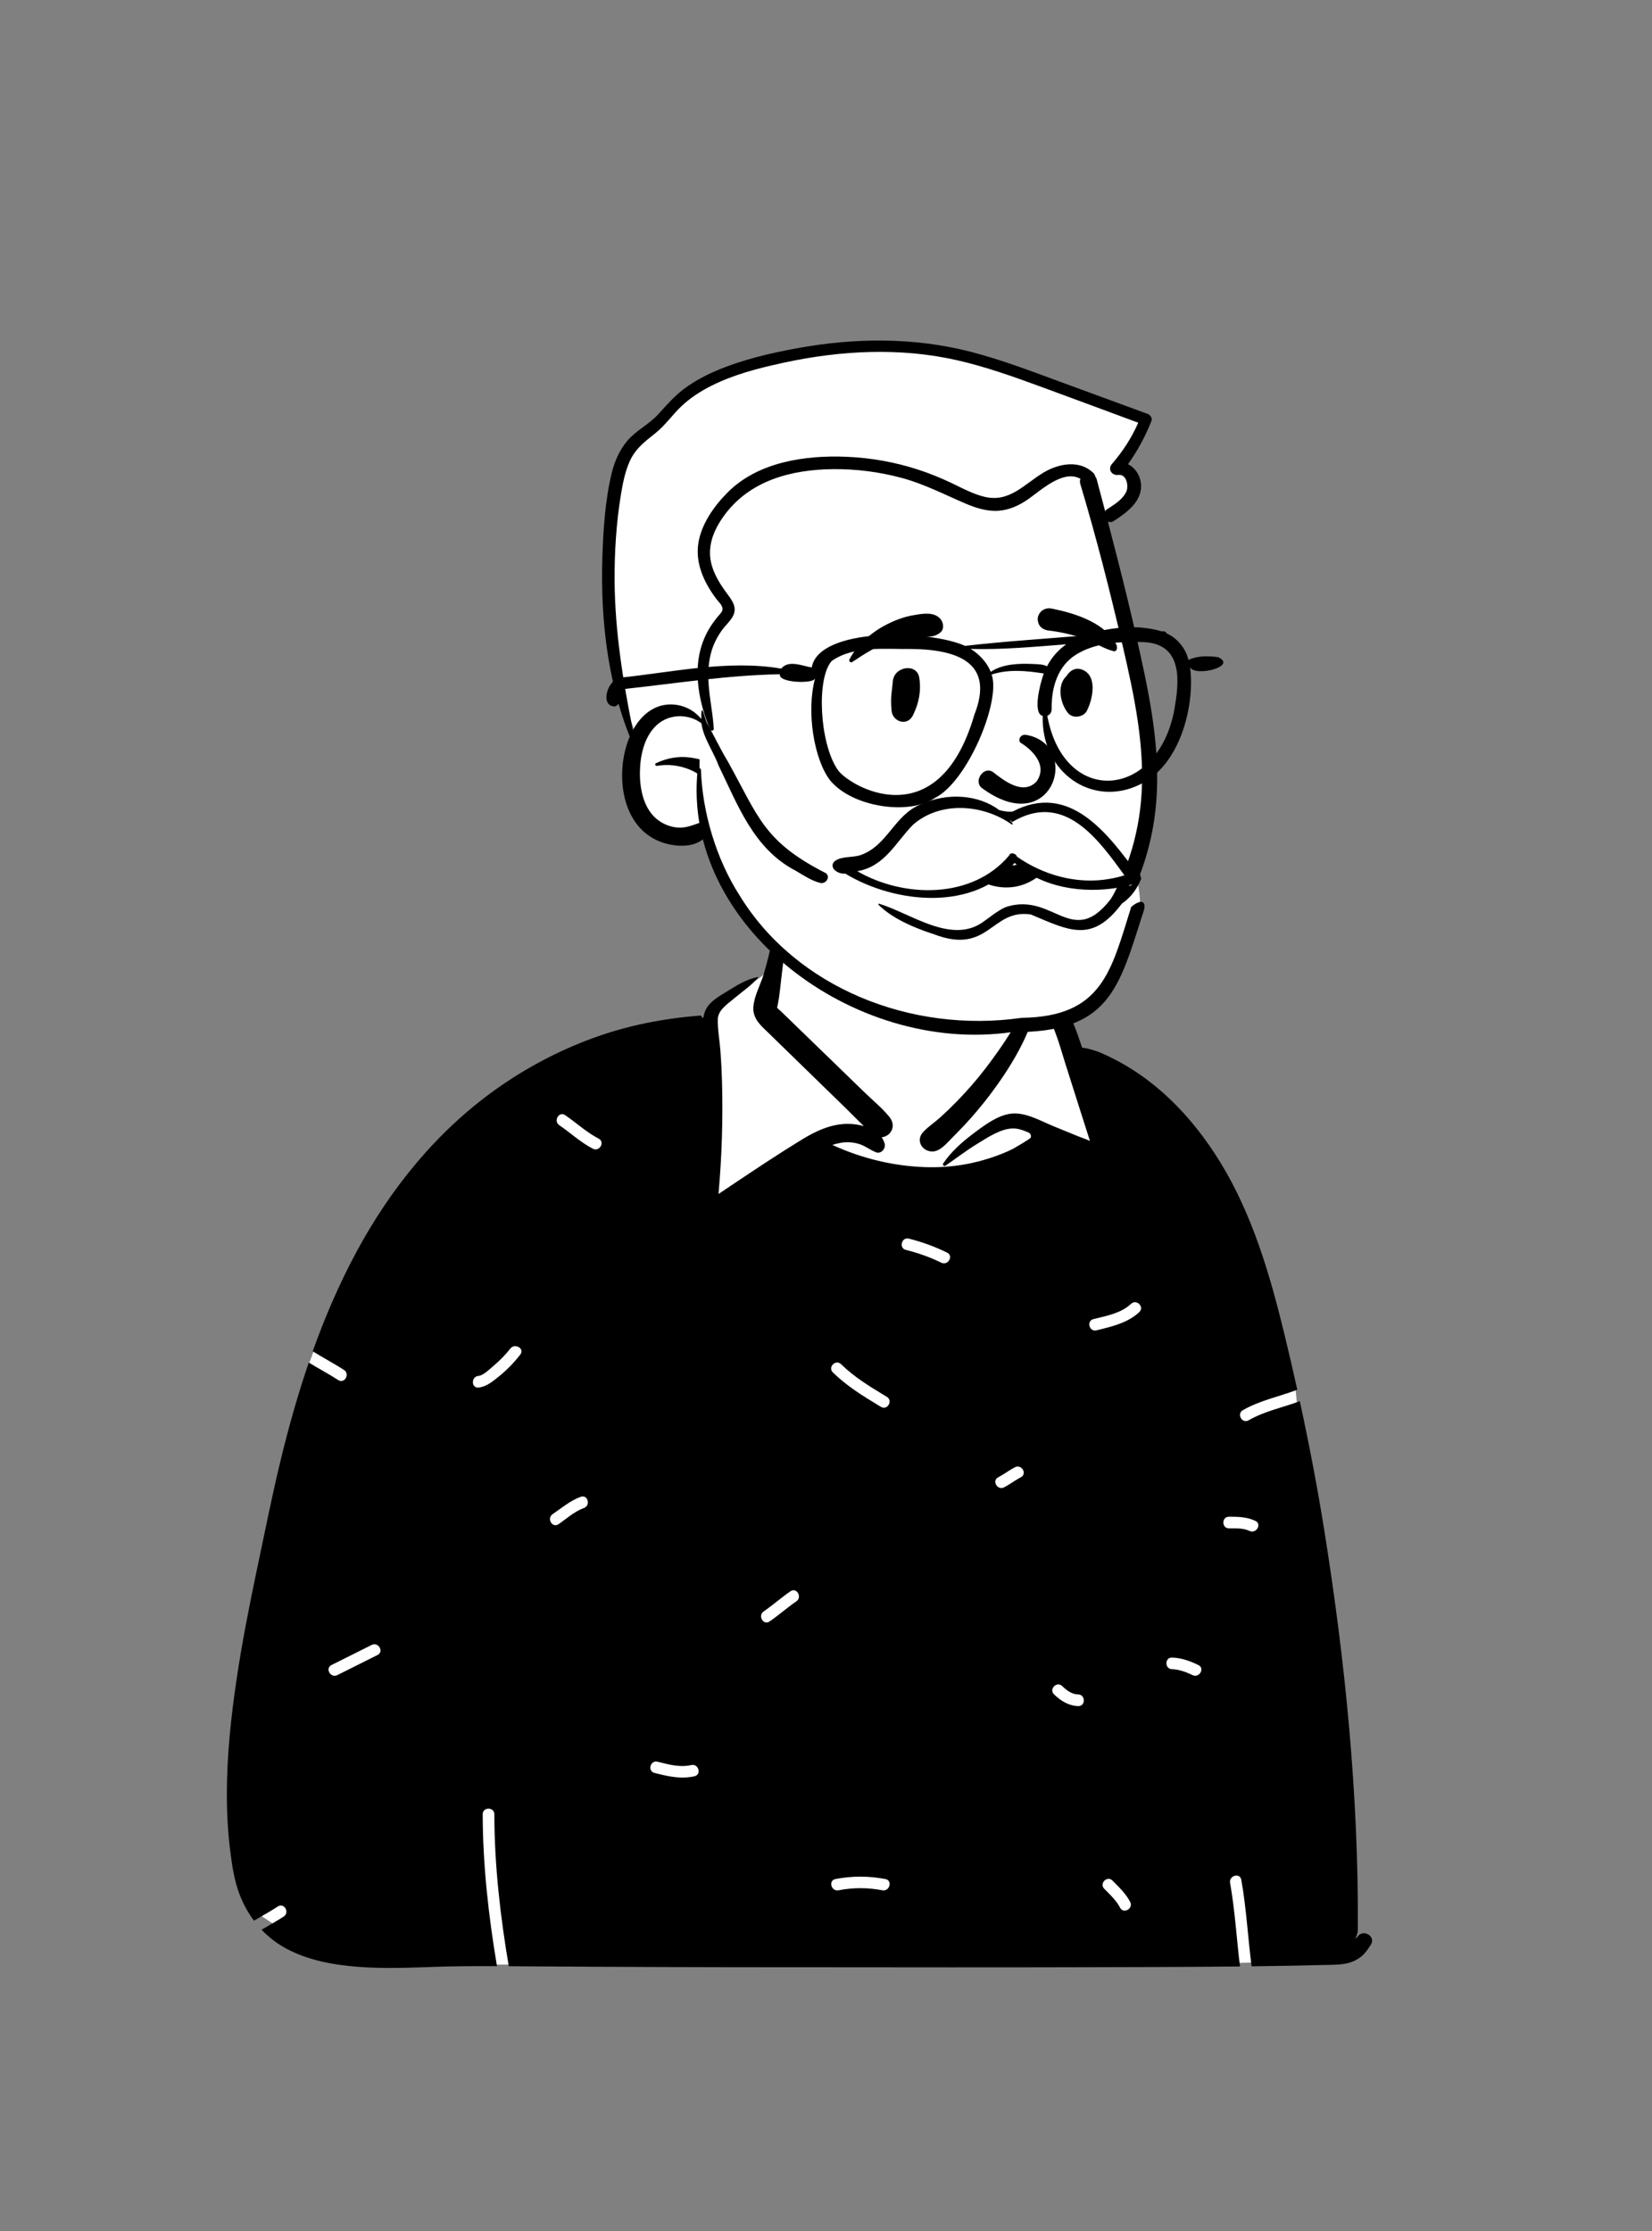
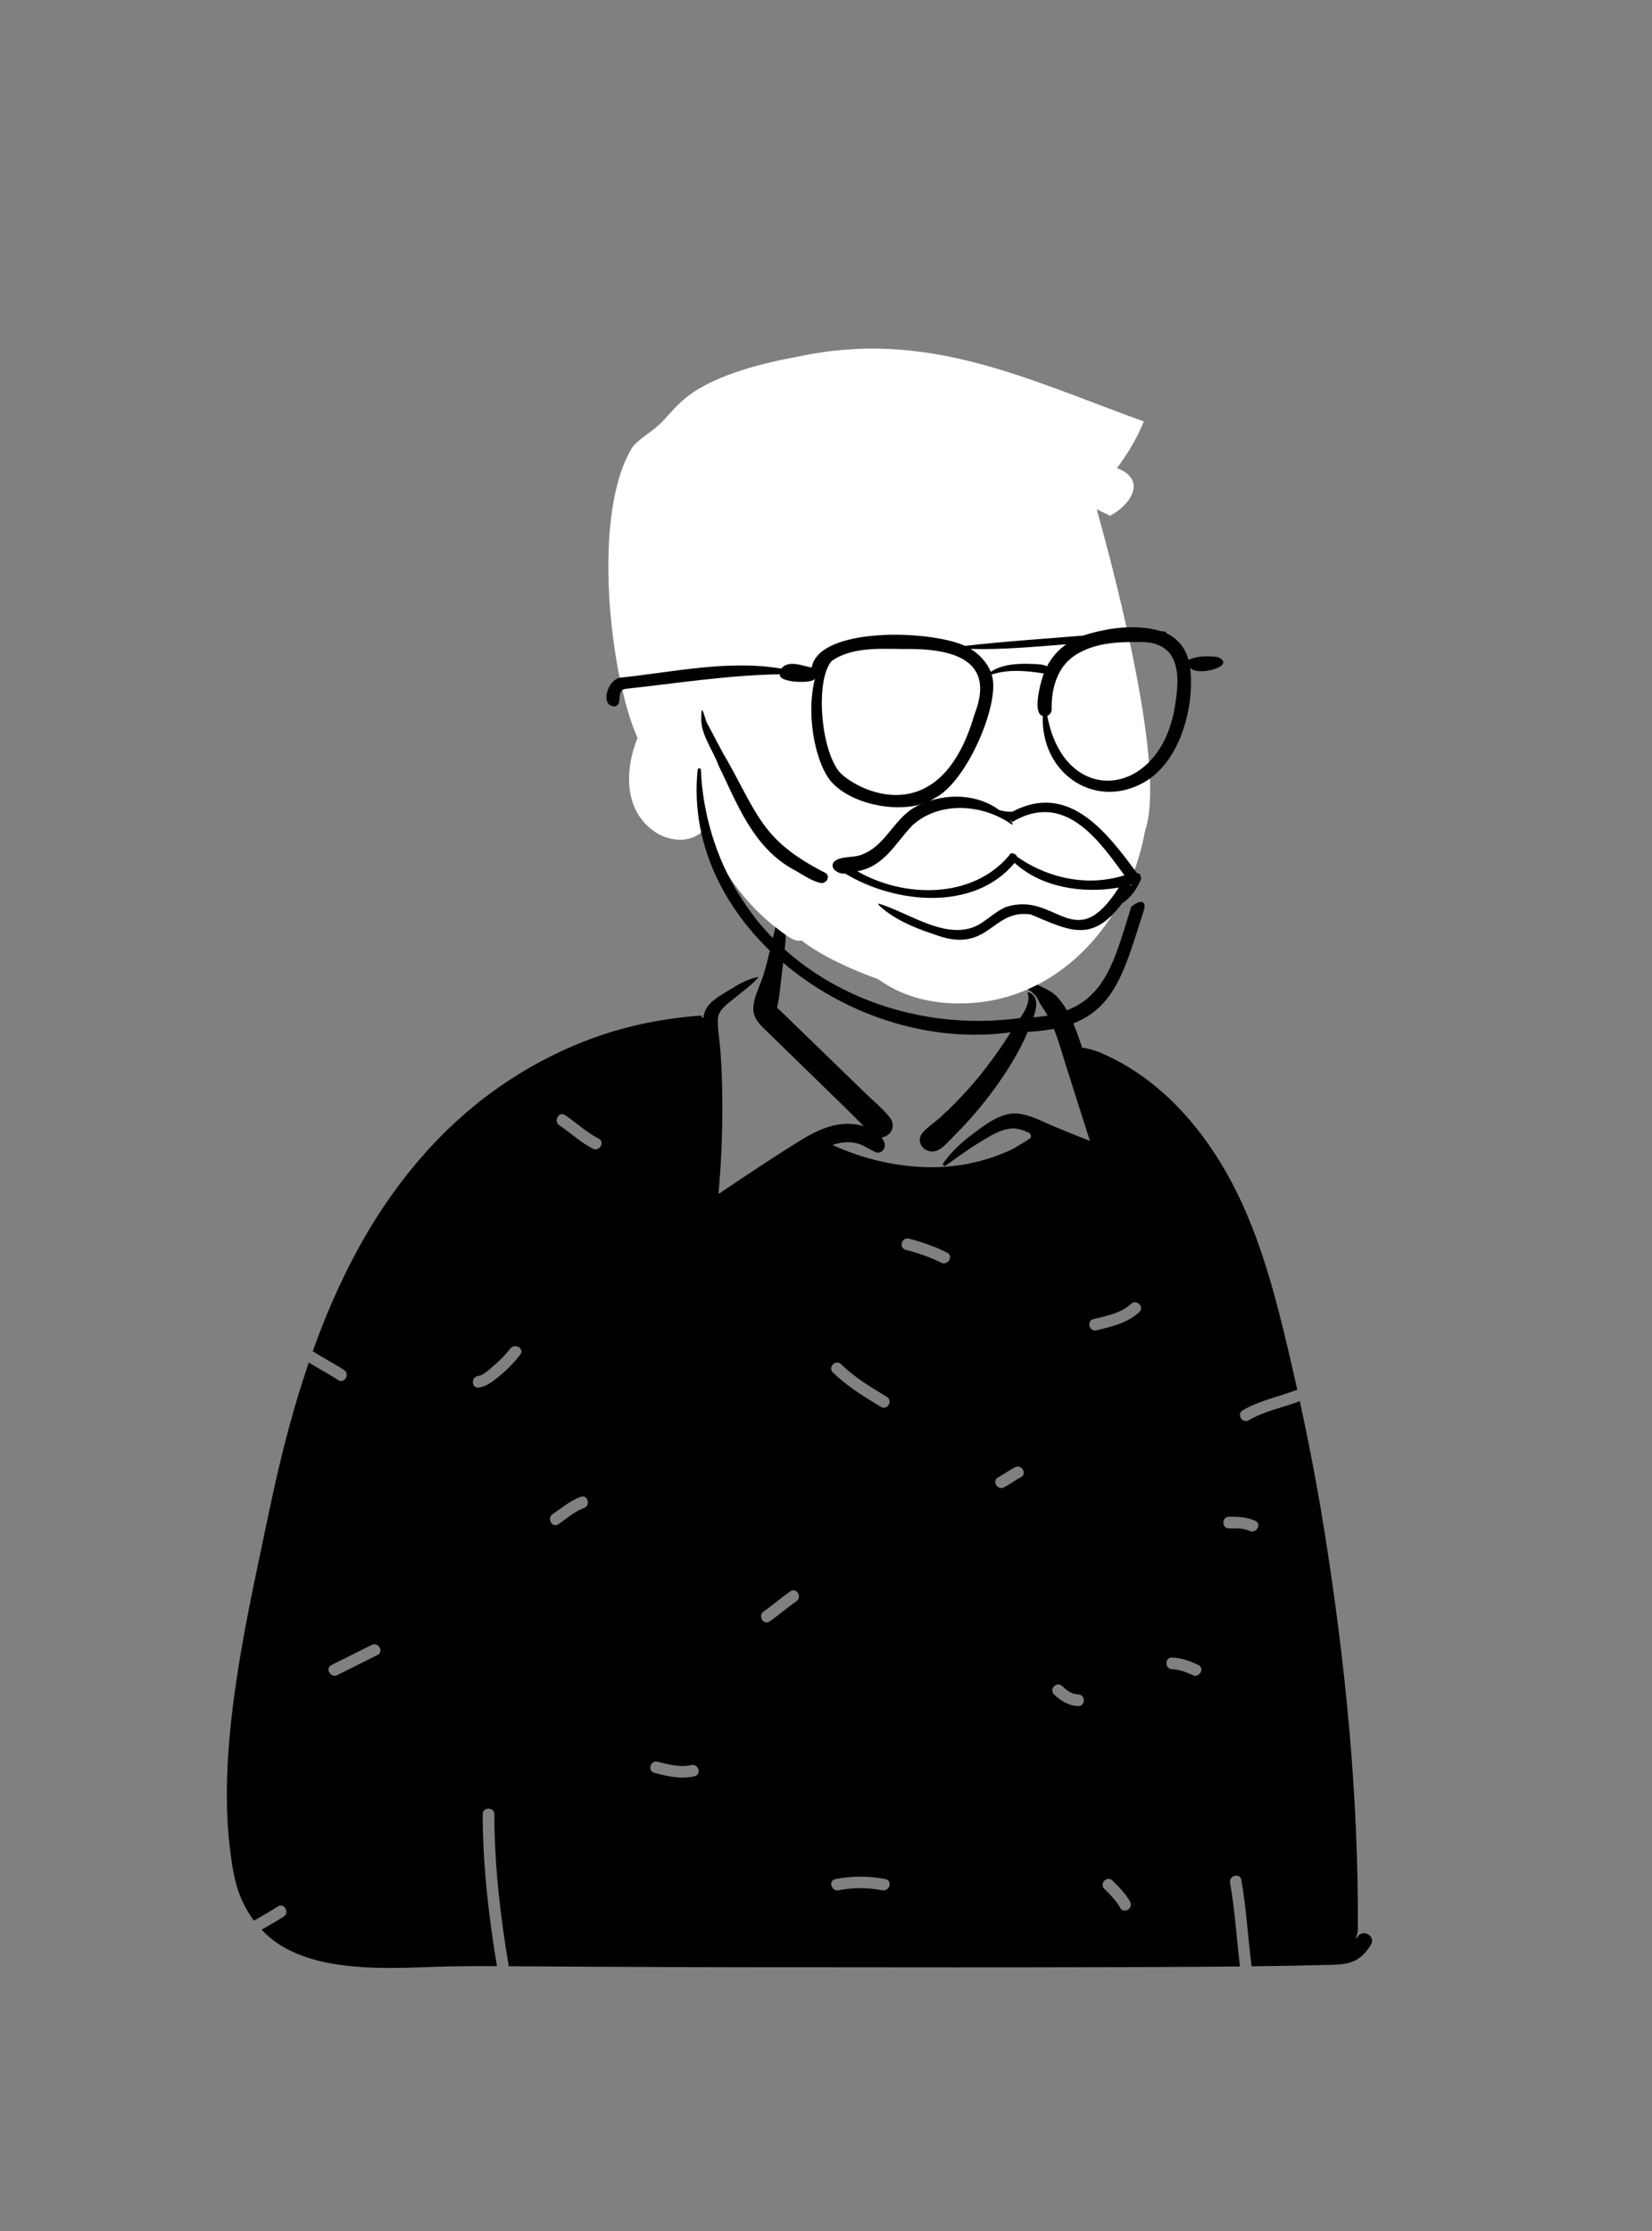
<svg xmlns="http://www.w3.org/2000/svg" width="240px" height="324px" viewBox="0 0 240 324" version="1.1">
  <rect x="0" y="0" width="240" height="324" fill="#808080" stroke="none" />
  <title>peep-99</title>
  <desc>Created with Sketch.</desc>
  <g id="Introduction" stroke="none" stroke-width="1" fill="none" fill-rule="evenodd">
    <g id="variations" transform="translate(-3486, -110)">
      <g id="images" transform="translate(126, 110)">
        <g id="a-person/bust" transform="translate(3360, 0)">
          <g id="body/Polo-and-Sweater" transform="translate(31.056, 135.053)">
-             <path d="M20.445,149.829 C33.382,150.191 45.602,150.591 58.513,149.829 C79.174,148.55 139.808,150.855 153.136,149.829 C154.141,149.751 157.6,150.855 157.672,149.829 C158.258,142.684 158.638,70.394 156.897,65.42 C155.157,60.446 146.565,36.535 135.617,25.385 C132.565,22.373 127.919,21.207 125.353,17.726 C123.141,13.93 123.313,11.702 121.128,9.705 C120.18,8.838 117.943,8.487 116.282,7.284 C114.611,5.623 116.193,1.967 115.507,-0.346 C114.094,-6.122 108.887,-9.827 103.195,-10.7 C95.285,-12.593 86.934,-10.803 83.145,-4.587 C81.735,-2.273 82.485,0.539 80.751,4.247 C80.874,7.049 77.605,7.725 75.65,8.836 L71.769,12.76 C59.811,19.491 45.744,23.125 35.267,32.168 C26.359,41.208 17.499,51.657 13.546,63.888 C12.728,67.22 12.461,70.665 12.122,74.07 C11.154,84.023 8.459,93.682 6.139,103.376 C3.494,115.59 1.028,128.555 4.593,140.884 C5.621,143.494 18.105,149.707 20.445,149.829 Z" id="🎨-Background" fill="#FFFFFF" />
            <path d="M82.46,-3.592 C82.563,-3.93 83.009,-3.835 83.043,-3.514 C83.379,-0.327 82.956,3.004 82.551,6.17 C82.356,7.698 82.244,9.288 81.948,10.795 C81.91,10.955 81.875,11.118 81.841,11.279 C81.938,11.452 82.225,11.646 82.363,11.779 L82.959,12.359 L84.154,13.517 C86.493,15.783 88.832,18.05 91.17,20.316 L94.603,23.645 C95.78,24.786 97.118,25.879 98.151,27.151 C98.711,27.842 98.837,28.69 98.286,29.429 C98.013,29.795 97.523,30.061 97.027,30.116 C97.221,30.387 97.371,30.693 97.466,31.034 C97.66,31.727 96.959,32.578 96.213,32.289 C95.366,31.963 94.667,31.38 93.805,31.101 C92.934,30.818 91.988,30.763 91.086,30.915 C90.672,30.985 90.266,31.089 89.871,31.22 C94.099,33.166 98.672,34.284 103.337,34.445 C104.288,34.477 105.237,34.464 106.181,34.4 C107.77,34.297 109.348,34.056 110.898,33.667 C112.118,33.361 113.324,32.976 114.494,32.511 C115.069,32.282 115.637,32.031 116.187,31.746 L116.235,31.717 C116.359,31.64 118.654,30.337 118.694,30.142 C118.735,29.946 118.735,29.878 118.66,29.707 C118.61,29.594 118.516,29.498 118.378,29.42 C117.669,29.116 116.934,28.834 116.159,28.829 C114.376,28.818 112.43,30.137 110.956,31.036 C109.335,32.023 107.846,33.177 106.287,34.246 C106.251,34.271 106.211,34.282 106.172,34.282 C106.008,34.282 105.856,34.079 105.961,33.92 C107.079,32.275 108.587,30.904 110.165,29.707 L110.8,29.231 C112.245,28.153 113.935,26.959 115.692,26.699 C117.845,26.382 120.093,27.724 122.013,28.51 L125.415,29.903 C126.021,30.15 126.68,30.361 127.291,30.642 L125.865,26.181 C125.153,23.95 124.443,21.719 123.74,19.485 L123.603,19.048 C122.902,16.781 122.259,14.423 121.092,12.352 C120.813,11.856 120.494,11.389 120.179,10.917 C119.852,10.429 119.729,9.89 119.318,9.455 C118.502,8.59 117.334,8.083 116.218,7.751 C115.946,7.671 116.026,7.312 116.282,7.284 C117.427,7.164 118.518,7.431 119.552,7.914 L119.982,8.119 C120.961,8.582 121.914,9.012 122.641,9.843 C124.297,11.741 125.157,14.131 125.947,16.489 L126.159,17.123 C126.454,17.025 128.463,17.638 128.715,17.784 C136.247,20.969 142.048,26.899 146.29,33.849 C150.938,41.464 153.469,50.165 155.558,58.775 C156.203,61.433 156.82,64.098 157.412,66.77 C154.773,67.786 151.968,68.317 149.497,69.749 C148.556,70.294 149.406,71.755 150.35,71.209 C152.664,69.868 155.3,69.373 157.777,68.432 C159.12,74.616 160.315,80.835 161.315,87.079 C164.39,106.245 166.331,125.723 166.208,145.15 C166.206,145.579 166.08,146.059 165.845,146.471 C165.982,146.403 166.09,146.323 166.152,146.226 C166.931,145.002 168.885,146.137 168.101,147.367 L167.987,147.545 C167.399,148.453 166.85,149.146 165.816,149.658 C164.774,150.174 163.646,150.261 162.497,150.29 C158.59,150.393 154.681,150.46 150.771,150.508 C150.235,146.324 150.017,142.1 149.278,137.94 C149.088,136.87 147.459,137.324 147.648,138.389 C148.362,142.406 148.59,146.484 149.088,150.529 C140.728,150.619 132.363,150.62 124.01,150.643 C112.689,150.676 101.37,150.653 90.05,150.646 L85.198,150.645 C72.121,150.645 59.043,150.603 45.966,150.516 L42.856,150.494 C41.618,143.198 40.776,135.84 40.761,128.426 C40.758,127.338 39.068,127.336 39.07,128.426 C39.086,135.831 39.919,143.191 41.145,150.485 C38.048,150.471 34.953,150.482 31.857,150.592 L30.281,150.648 C27.128,150.756 23.968,150.823 20.82,150.571 C17.326,150.29 13.792,149.648 10.659,148.001 C9.248,147.258 8.005,146.309 6.943,145.192 C8.023,144.564 9.117,143.961 10.163,143.277 C11.069,142.684 10.224,141.219 9.31,141.817 C8.183,142.555 6.999,143.197 5.839,143.879 C4.999,142.758 4.309,141.513 3.786,140.171 C2.96,138.051 2.641,135.77 2.364,133.526 C2.037,130.882 1.901,128.217 1.901,125.554 C1.901,119.953 2.491,114.369 3.313,108.836 C4.099,103.535 5.138,98.277 6.236,93.035 L6.387,92.321 C7.47,87.168 8.503,82.001 9.746,76.884 C10.894,72.152 12.222,67.443 13.804,62.825 C15.212,63.696 16.685,64.458 18.072,65.365 C18.984,65.963 19.832,64.499 18.925,63.905 C17.446,62.937 15.868,62.132 14.376,61.186 C16.145,56.241 18.221,51.411 20.711,46.786 C25.696,37.522 32.415,29.235 41.02,23.119 C45.327,20.058 50.053,17.554 55.016,15.732 C60.076,13.872 65.32,12.853 70.682,12.435 C70.835,12.423 70.921,12.564 70.914,12.695 L70.912,12.72 L71.123,12.754 C71.202,12.223 71.362,11.71 71.668,11.239 C72.366,10.165 73.688,9.476 74.744,8.816 L74.995,8.661 C76.251,7.881 77.578,7.114 79.04,6.84 C79.09,6.832 79.122,6.885 79.088,6.925 C78.124,8.031 76.891,8.875 75.762,9.81 L75.502,10.027 C74.566,10.798 73.26,11.673 73.225,12.961 C73.185,14.479 73.496,16.057 73.608,17.571 C73.72,19.079 73.798,20.586 73.838,22.1 C73.984,27.521 73.809,32.944 73.329,38.344 L75.45,36.924 C78.751,34.713 82.062,32.509 85.443,30.44 C87.488,29.186 89.787,28.115 92.237,28.163 C92.924,28.176 93.699,28.275 94.443,28.487 C93.642,27.728 92.875,26.921 92.092,26.158 C90.801,24.9 89.51,23.643 88.219,22.387 L84.497,18.76 L80.774,15.134 C79.621,14.007 78.268,12.97 78.391,11.194 C78.49,9.778 79.21,8.368 79.703,7.003 C79.772,6.807 79.836,6.612 79.895,6.42 C80.888,3.118 81.452,-0.303 82.46,-3.592 Z M130.563,138.054 C129.794,137.283 128.598,138.478 129.369,139.249 L129.776,139.655 C130.456,140.334 131.13,141.034 131.601,141.873 L131.67,142 C132.178,142.963 133.637,142.109 133.13,141.146 C132.502,139.956 131.504,138.996 130.563,138.054 Z M97.578,137.836 C95.127,137.368 92.765,137.368 90.314,137.836 C89.247,138.04 89.699,139.67 90.763,139.467 C92.907,139.057 94.985,139.057 97.128,139.467 C98.191,139.67 98.647,138.041 97.578,137.836 Z M64.478,120.793 C63.423,120.526 62.973,122.156 64.029,122.423 L64.549,122.554 C66.315,122.991 67.998,123.316 69.832,122.911 C70.88,122.679 70.457,121.088 69.425,121.272 L69.383,121.28 C67.685,121.655 66.121,121.209 64.478,120.793 Z M123.262,109.811 C122.482,109.052 121.285,110.246 122.067,111.006 C123.043,111.955 124.192,112.676 125.585,112.715 C126.657,112.745 126.672,111.104 125.633,111.026 L125.585,111.024 C124.652,110.998 123.908,110.439 123.262,109.811 Z M23.792,105.295 C24.765,104.808 23.91,103.349 22.939,103.835 L17.098,106.757 L17.098,106.757 C16.125,107.243 16.98,108.703 17.951,108.217 L23.792,105.295 L23.792,105.295 Z M139.214,105.668 C138.126,105.637 138.127,107.328 139.214,107.358 C140.237,107.387 141.284,107.774 142.195,108.217 C143.17,108.69 144.028,107.233 143.048,106.757 C141.858,106.178 140.551,105.705 139.214,105.668 Z M84.637,97.504 C85.532,96.896 84.687,95.43 83.784,96.044 C82.552,96.881 81.436,97.871 80.223,98.734 L79.89,98.966 C78.996,99.574 79.84,101.039 80.743,100.426 C82.087,99.512 83.293,98.417 84.637,97.504 Z M147.489,85.215 C146.402,85.215 146.4,86.906 147.489,86.906 L147.696,86.906 C148.593,86.901 149.54,86.876 150.374,87.235 L150.47,87.278 C151.449,87.739 152.308,86.282 151.323,85.818 C150.099,85.241 148.82,85.216 147.489,85.215 Z M53.627,84.008 L53.769,83.954 C54.786,83.589 54.347,81.955 53.32,82.324 C51.772,82.881 50.567,83.932 49.224,84.844 C48.329,85.452 49.174,86.917 50.077,86.304 C51.234,85.518 52.311,84.522 53.627,84.008 L53.627,84.008 Z M117.022,79.609 L117.25,79.487 C118.218,78.989 117.363,77.529 116.397,78.027 C115.63,78.422 114.944,78.947 114.191,79.365 L113.963,79.488 C112.996,79.986 113.85,81.445 114.816,80.948 C115.583,80.553 116.27,80.027 117.022,79.609 L117.022,79.609 Z M91.31,63.232 L91.136,63.064 C90.358,62.302 89.162,63.496 89.941,64.259 C91.886,66.163 94.185,67.609 96.505,69.007 L96.927,69.261 C97.862,69.822 98.712,68.361 97.78,67.801 L97.161,67.428 C95.098,66.184 93.06,64.9 91.31,63.232 L91.31,63.232 Z M44.539,61.653 C45.195,60.802 43.769,59.969 43.103,60.77 L43.08,60.8 C42.398,61.686 41.588,62.488 40.742,63.22 L40.583,63.356 C40.079,63.785 39.163,64.703 38.455,64.764 C37.379,64.855 37.37,66.547 38.455,66.454 C39.55,66.361 40.492,65.59 41.319,64.93 C42.523,63.969 43.6,62.873 44.539,61.653 Z M134.458,55.494 C135.243,54.756 134.083,53.581 133.29,54.273 L133.263,54.298 C131.795,55.678 129.684,56.048 127.794,56.515 C126.739,56.777 127.186,58.408 128.244,58.146 L129.104,57.933 C131.035,57.451 132.973,56.89 134.458,55.494 Z M100.985,44.829 C99.931,44.561 99.481,46.191 100.536,46.459 C102.329,46.915 104.027,47.504 105.688,48.322 C106.661,48.8 107.518,47.343 106.541,46.862 C104.754,45.982 102.915,45.32 100.985,44.829 Z M118.251,9.186 C118.225,9.11 118.306,9.024 118.384,9.051 C120.28,9.758 119.272,12.243 118.683,13.731 L118.576,14.003 C117.653,16.387 116.362,18.708 114.955,20.842 C113.482,23.076 111.847,25.215 110.077,27.223 C109.309,28.095 108.512,28.941 107.689,29.763 L107.379,30.07 C106.547,30.888 105.473,32.325 104.182,32.166 C102.792,31.999 102.017,30.514 103.031,29.385 C103.747,28.586 104.74,27.95 105.541,27.223 C106.335,26.504 107.104,25.763 107.854,25 C109.388,23.433 110.842,21.779 112.171,20.035 C113.456,18.349 114.686,16.616 115.804,14.814 L116.026,14.453 C116.877,13.052 118.842,10.991 118.251,9.186 Z M51.051,26.897 C50.15,26.281 49.304,27.746 50.198,28.357 C51.841,29.48 53.287,30.842 55.065,31.766 C56.018,32.26 56.865,30.842 55.952,30.324 L55.918,30.306 C54.141,29.382 52.693,28.02 51.051,26.897 Z" id="🖍-Ink" fill="#000000" />
          </g>
          <g id="head/Gray-Short" transform="translate(78.592, 38.043)">
            <path d="M60.72,107.677 C56.031,107.704 52.045,106.373 49.004,104.171 C45.21,102.817 40.632,100.729 37.852,98.537 C36.767,98.814 35.47,97.662 34.64,97.054 C29.48,93.199 25.429,87.556 24.229,81.904 C22.376,84.244 19.74,84.341 17.214,83.178 C11.92,80.175 12.118,73.85 14.024,69.125 C10.017,60.13 7.239,36.386 13.356,26.803 C14.607,25.369 16.444,24.512 17.765,23.041 C18.942,21.757 20.061,20.443 21.429,19.427 C25.605,16.248 32.798,14.555 37.301,13.759 C56.1,9.693 70.544,17.001 87.572,23.165 C86.592,25.617 85.237,27.853 83.683,29.938 C87.91,31.516 85.969,35.065 82.689,36.865 L80.736,35.915 C83.78,46.809 90.785,73.901 87.763,82.601 C85.352,96.173 74.775,107.775 60.72,107.677" id="🎨-Background" fill="#FFFFFF" />
-             <path d="M37.126,12.546 C45.587,10.99 54.272,10.911 62.63,13.098 C66.893,14.214 71.019,15.78 75.149,17.301 C79.465,18.891 83.785,20.471 88.103,22.055 C88.49,22.198 88.865,22.642 88.689,23.088 C87.804,25.33 86.672,27.425 85.28,29.371 C86.394,29.925 87.156,31.135 87.182,32.501 C87.229,34.889 84.998,36.462 83.216,37.62 C82.907,37.821 82.605,37.818 82.357,37.697 C84.261,44.96 86.086,52.247 87.631,59.593 L87.734,60.088 C89.272,67.518 90.271,75.1 88.817,82.628 C87.57,89.081 84.678,95.31 80.153,100.117 C75.735,104.811 69.807,107.766 63.393,108.425 C57.443,109.036 50.355,107.658 46.382,102.814 C46.154,102.536 46.438,102.11 46.778,102.301 L47.152,102.509 C49.965,104.064 52.888,105.385 56.075,105.953 C59.366,106.538 62.716,106.472 65.978,105.729 C78.512,102.872 86.012,90.674 87.156,78.472 C87.88,70.74 86.207,63.055 84.468,55.568 C82.651,47.739 80.664,39.95 78.355,32.251 C78.269,31.963 78.285,31.706 78.371,31.488 C75.825,30.091 72.627,33.19 70.704,34.506 C69.412,35.391 68.001,36.034 66.42,36.134 C64.762,36.239 63.139,35.715 61.634,35.07 C58.555,33.751 55.669,32.241 52.411,31.364 C49.163,30.49 45.809,30.059 42.444,30.09 C36.369,30.145 30.296,31.738 26.579,36.869 C25.024,39.015 24.043,41.482 24.831,44.121 C25.252,45.534 26.044,46.818 26.913,47.998 L27.2,48.386 C27.94,49.392 28.549,50.378 27.787,51.616 C27.362,52.307 26.723,52.866 26.254,53.53 C25.836,54.12 25.467,54.756 25.177,55.419 C24.61,56.715 24.367,58.108 24.317,59.514 C24.216,62.316 24.945,65.015 25.103,67.796 C25.122,68.14 24.668,68.131 24.558,67.87 C23.289,64.86 22.459,61.269 22.849,57.99 C23.034,56.432 23.502,54.932 24.265,53.559 C24.703,52.769 25.237,52.039 25.82,51.351 L26.027,51.113 C26.302,50.794 26.508,50.493 26.282,50.008 C26.092,49.599 25.666,49.203 25.394,48.835 C23.714,46.56 22.438,43.853 22.846,40.962 C23.247,38.121 25.121,35.481 27.1,33.488 C31.516,29.041 38.367,28.048 44.356,28.293 C47.872,28.436 51.383,29.056 54.731,30.139 C56.383,30.674 57.998,31.324 59.566,32.069 L59.916,32.237 C61.372,32.943 62.817,33.71 64.397,34.098 C68.041,34.993 70.166,32.303 72.987,30.6 L73.126,30.518 C75.305,29.255 78.265,28.734 80.234,30.626 C80.394,30.781 80.479,30.95 80.504,31.117 C80.609,31.243 80.692,31.401 80.743,31.593 C81.149,33.12 81.554,34.647 81.957,36.176 C82.026,36.084 82.114,35.999 82.227,35.926 L82.715,35.611 C83.628,35.018 84.599,34.326 85.045,33.339 C85.402,32.55 85.084,30.816 83.923,30.922 L83.87,30.928 C82.944,31.054 82.284,30.104 82.947,29.341 C84.512,27.535 85.813,25.531 86.772,23.346 L80.253,20.933 C78.08,20.129 75.906,19.327 73.731,18.527 L72.541,18.089 C68.57,16.632 64.576,15.209 60.447,14.271 C52.216,12.402 43.632,12.837 35.423,14.597 L34.93,14.704 C31.476,15.457 27.977,16.372 24.808,17.956 C23.23,18.744 21.732,19.704 20.444,20.915 C19.119,22.162 18.089,23.684 16.664,24.832 L15.887,25.455 C14.678,26.429 13.598,27.385 12.916,28.894 C12.219,30.438 11.883,32.143 11.612,33.805 C10.938,37.924 10.672,42.109 10.697,46.281 C10.742,53.633 11.912,60.827 13.351,68.002 C14.363,66.155 15.948,64.594 18.123,64.308 C20.468,64 22.773,65.182 23.884,67.272 C23.927,67.352 23.826,67.431 23.76,67.368 C21.851,65.569 18.733,65.468 16.79,67.281 C14.956,68.992 14.391,71.778 14.372,74.184 C14.352,76.66 14.964,79.602 17.111,81.132 C17.999,81.764 19.083,82.142 20.175,82.153 C21.312,82.164 22.389,81.659 23.453,81.313 C24.26,81.05 24.754,81.971 24.459,82.622 C24.402,82.749 24.338,82.867 24.269,82.98 L24.847,83.93 C26.579,86.773 28.345,89.562 30.657,92.006 C31.988,93.413 33.4,94.741 34.95,95.904 L35.172,96.07 C35.74,96.486 36.581,97.341 37.32,97.369 C37.944,97.394 38.287,97.075 38.723,97.72 C38.908,97.993 38.893,98.411 38.723,98.685 C37.61,100.485 35.333,98.732 34.157,97.829 L34.015,97.721 C32.358,96.456 30.787,95.057 29.406,93.492 C26.928,90.684 24.712,87.349 23.696,83.697 C21.978,85.311 18.742,84.892 16.778,83.961 C11.555,81.483 10.859,74.154 12.739,69.319 C12.788,69.191 12.842,69.064 12.897,68.937 C9.638,60.765 8.641,51.675 8.917,42.942 C9.046,38.883 9.32,34.624 10.277,30.665 C10.693,28.943 11.414,27.301 12.569,25.945 C13.842,24.451 15.677,23.603 17.002,22.155 L17.294,21.835 C18.408,20.609 19.469,19.409 20.814,18.407 C22.285,17.311 23.908,16.455 25.594,15.743 C29.265,14.193 33.217,13.265 37.126,12.546 Z M16.698,72.801 C18.241,72.064 19.955,71.736 21.657,71.967 L21.831,71.992 C23.303,72.211 25.793,72.822 26.078,74.468 C26.176,75.027 25.839,75.64 25.2,75.621 C24.398,75.599 23.98,75.193 23.374,74.739 C22.79,74.302 22.152,73.932 21.471,73.668 C19.987,73.093 18.428,72.906 16.859,73.181 C16.643,73.219 16.471,72.909 16.698,72.801 Z" id="🖍-Ink" fill="#000000" />
          </g>
          <g id="face/Smiling" transform="translate(112.183, 77.354)" fill="#000000">
-             <path d="M30.969,50.92 C29.549,50.34 28.282,49.373 27.355,48.138 C27.033,47.709 26.95,47.256 27.017,46.841 C27.093,46.375 27.369,45.952 27.745,45.669 C28.122,45.384 28.594,45.244 29.05,45.316 C29.447,45.378 29.841,45.595 30.154,46.045 L30.219,46.135 C30.77,46.881 31.487,47.492 32.305,47.886 C33.093,48.266 33.975,48.444 34.887,48.341 C36.624,48.144 37.822,47.204 39.095,45.928 C39.253,45.767 39.41,45.6 39.569,45.432 C39.669,45.278 39.808,45.18 39.963,45.128 C40.134,45.071 40.328,45.074 40.506,45.136 C40.677,45.196 40.83,45.309 40.933,45.46 C41.03,45.604 41.085,45.781 41.068,45.984 C40.951,47.307 40.26,48.488 39.278,49.415 C38.187,50.444 36.741,51.157 35.38,51.407 C33.881,51.682 32.353,51.485 30.969,50.92 L30.969,50.92 Z M36.088,30.512 C37.683,31.482 40.114,33.744 38.397,36.149 C36.377,38.27 33.469,35.838 32.035,34.739 C30.706,33.887 29.213,36.078 30.446,37.074 C40.803,44.745 45.006,30.766 36.894,29.371 C36.001,29.218 35.67,30.212 36.088,30.512 Z M17.527,21.589 C17.704,19.4 21.036,18.903 21.367,21.069 C21.664,23.009 21.315,24.791 20.441,26.538 C19.607,28.207 17.509,27.428 17.35,25.909 C17.137,23.872 17.418,22.95 17.527,21.589 Z M42.893,20.62 C43.358,20.011 44.028,19.595 44.832,19.83 C47.343,20.564 46.603,24.13 45.721,25.866 C45.242,26.809 43.693,27.048 42.993,26.218 C41.852,24.864 41.306,22.161 42.756,20.828 C42.796,20.759 42.839,20.69 42.893,20.62 Z M20.406,12.011 L20.803,11.942 C22.03,11.729 23.555,11.525 24.423,12.512 C24.884,13.036 25.042,14.008 24.423,14.509 C23.335,15.39 22.131,15.049 20.827,15.123 C19.752,15.185 18.719,15.363 17.683,15.659 C15.412,16.309 13.561,17.494 11.621,18.796 C11.366,18.967 11.107,18.641 11.228,18.403 C12.348,16.209 14.518,14.406 16.692,13.307 C17.853,12.721 19.122,12.234 20.406,12.011 Z M40.604,11.028 L40.908,11.09 C44.211,11.781 48.504,13.161 50.068,16.407 C50.128,16.866 50.065,16.965 50.013,17.029 L49.996,17.05 C49.954,17.105 49.92,17.181 49.722,17.243 C49.666,17.23 49.611,17.216 49.554,17.202 C48.837,17.014 48.27,16.755 47.721,16.486 L47.125,16.192 C46.434,15.853 45.737,15.527 44.998,15.286 C43.422,14.771 41.8,14.409 40.153,14.215 C39.797,14.173 39.453,14.053 39.182,13.846 C38.924,13.65 38.728,13.379 38.638,13.018 C38.522,12.551 38.555,12.198 38.806,11.777 C38.994,11.46 39.263,11.241 39.573,11.115 C39.888,10.987 40.247,10.957 40.604,11.028 Z" id="🖍-Ink" />
-           </g>
+             </g>
          <g id="facial-hair/Full-4" transform="translate(104.577, 109.479)">
-             <path d="M-2.445,-3.433 C-0.951,-3.433 -0.34,0.044 -0.34,0.044 C3.458,6.595 7.113,13.128 13.636,17.635 C20.876,20.538 27.998,25.481 36.248,26.023 C39.967,25.632 41.058,22.227 45.651,23.425 C48.582,24.137 51.872,25.542 54.582,23.513 C56.872,22.016 58.483,19.747 60.459,17.913 C60.559,17.582 61.215,21.074 61.017,22.255 L60.864,22.925 C59.641,28.33 58.404,34.69 52.931,37.661 C51.263,38.54 48.924,39.388 47.074,38.892 C37.297,40.452 26.692,39.311 18.126,34.432 C15.111,33.648 12.868,31.242 10.493,29.425 C4.685,24.336 -1.971,17.889 -2.591,10.158 C-3.212,2.426 -2.935,-3.433 -2.445,-3.433 Z M27.096,11.833 C30.424,6.487 37.035,7.355 42.18,9.791 C45.022,7.86 48.771,8.216 51.854,9.575 L51.854,9.577 C54.694,11.132 56.845,13.684 58.823,16.125 C59.304,16.774 59.495,17.645 58.818,17.965 C55.631,20.593 49.009,19.051 46.004,17.097 C43.836,16.922 44.311,13.842 41.808,15.998 C40.138,17.568 38.041,18.542 35.762,19.119 C30.667,20.869 25.976,20.578 21.538,17.85 C20.968,17.795 18.629,16.472 19.46,16.001 C20.364,16.245 25.371,13.37 27.096,11.833 Z" id="🎨-Background" fill="#FFFFFF" />
            <path d="M-3.223,2.314 C-3.189,2.033 -2.752,2.019 -2.743,2.314 C-2.54,8.499 -0.527,15.281 2.878,20.576 C11.062,33.944 27.765,40.64 43.841,38.339 C55.589,38.18 56.844,31.52 59.765,22.221 C61.28,20.976 62.025,21.422 61.554,22.882 C57.934,34.103 56.695,40.539 42.372,40.417 C19.374,43.701 -5.566,24.889 -3.223,2.314 Z M29.268,7.302 C33.02,5.626 37.485,5.862 40.619,8.18 L40.84,8.23 C41.389,8.353 41.915,8.446 42.532,8.383 C50.826,4.016 56.362,11.633 60.614,17.336 C60.935,17.347 61.196,17.598 61.109,17.893 L61.246,18.039 C60.71,19.476 59.742,20.863 58.419,21.735 C54.08,27.514 50.84,25.708 45.187,23.328 C39.374,22.458 39.139,29.312 31.03,26.172 L30.724,26.072 C28.056,25.191 24.994,23.854 23.054,21.922 C22.991,21.859 23.053,21.737 23.15,21.768 C27.65,23.126 33.436,27.557 38.016,24.571 C39.174,23.794 40.214,22.85 41.508,22.265 C48.898,19.792 51.495,29.56 57.961,19.418 C52.696,20.336 46.761,19.424 42.825,15.837 C36.942,22.926 25.491,21.79 18.21,17.387 C17.215,17.531 15.741,16.545 16.658,15.607 C17.661,14.81 19.248,15.123 20.481,14.69 C24.417,13.289 25.347,8.824 29.268,7.302 Z M42.422,10.266 C38.263,7.307 32.044,6.808 28.064,10.299 C25.579,12.796 23.966,16.38 19.96,17.041 C26.84,21.003 36.727,21.069 42.026,14.765 C42.192,14.22 43.054,14.455 43.159,14.929 C46.952,17.577 51.805,18.984 56.53,18.172 C57.292,18.047 58.044,17.869 58.777,17.641 L58.08,16.682 C54.372,11.606 49.601,5.695 42.528,9.87 C42.368,9.951 42.301,9.744 42.281,9.637 L42.194,9.701 C42.256,9.832 42.778,10.264 42.422,10.266 Z M59.451,19.08 C59.485,19.111 59.514,19.145 59.538,19.18 C59.655,19.12 59.775,19.058 59.899,18.999 L59.866,18.974 C59.732,19.012 59.593,19.047 59.451,19.08 Z M-2.687,-5.361 L-2.689,-5.564 C-2.689,-7.606 -2.14,-5.032 -1.894,-4.526 C-0.835,-2.619 0.05,-0.732 1.172,1.127 C5.669,9.222 6.366,12.73 15.428,17.341 C16.101,17.918 15.394,18.953 14.558,18.74 C13.307,18.422 12.127,17.625 11.037,16.982 C4.866,13.798 2.564,7.303 -0.205,1.65 C-1.018,-0.592 -2.893,-2.984 -2.687,-5.361 Z" id="🖍-Ink" fill="#000000" />
          </g>
          <g id="accessories/Glasses" transform="translate(88.521, 88.978)" fill="#000000">
            <path d="M82.202,13.375 C80.188,27.005 66.127,28.512 63.629,14.981 C64.03,14.805 64.318,14.459 64.258,13.788 C64.244,10.839 65.159,7.723 67.818,6.083 C70.566,4.391 73.781,4.223 76.961,4.266 C83.029,4.121 82.902,9.195 82.202,13.375 M61.428,7.447 C59.523,7.367 57.114,7.434 55.408,8.595 C54.939,7.331 53.721,5.982 52.489,5.261 C57.066,5.395 61.777,4.944 66.387,4.594 C65.284,5.347 64.257,6.478 63.589,7.785 C62.97,7.455 62.083,7.485 61.428,7.447 M53.034,14.82 C47.753,33.003 34.572,25.078 33.135,22.748 C30.543,18.891 30.055,9.517 32.313,7.011 C35.545,4.744 40.12,5.327 43.938,5.272 C50.953,5.366 55.934,7.466 53.034,14.82 M88.437,6.456 C87.003,6.269 85.469,6.231 84.135,6.863 C83.725,5.116 82.435,3.656 80.98,3.014 C80.803,2.793 80.83,2.674 80.228,2.707 C76.532,1.596 72.396,2.184 68.844,3.324 C63.234,3.796 57.349,4.169 51.692,4.82 C46.393,2.439 30.402,2.09 29.408,7.958 C28.158,7.771 26.029,6.787 24.979,8.122 C17.273,6.815 9.312,8.631 1.573,9.44 C-0.375,9.799 -1.378,13.666 0.833,13.613 C2.076,13.276 0.795,11.205 2.469,11.049 C9.935,10.234 17.238,9.076 24.781,8.941 C24.519,10.244 29.77,10.329 29.848,9.568 C29.859,9.573 29.871,9.577 29.882,9.582 C28.585,14.42 29.756,21.382 32.101,24.382 C35.386,28.31 43.635,29.437 47.293,26.91 C52.011,24.577 56.92,12.868 55.541,8.978 C58.043,8.185 60.517,8.423 63.114,8.827 C62.519,10.507 61.493,14.643 62.97,15.001 C62.699,23.212 70.168,28.336 77.054,24.967 C83.014,22.168 85.099,13.309 84.37,7.932 C85.112,9.366 91.341,7.804 88.437,6.456" id="🖍-Ink" />
          </g>
        </g>
      </g>
    </g>
  </g>
</svg>